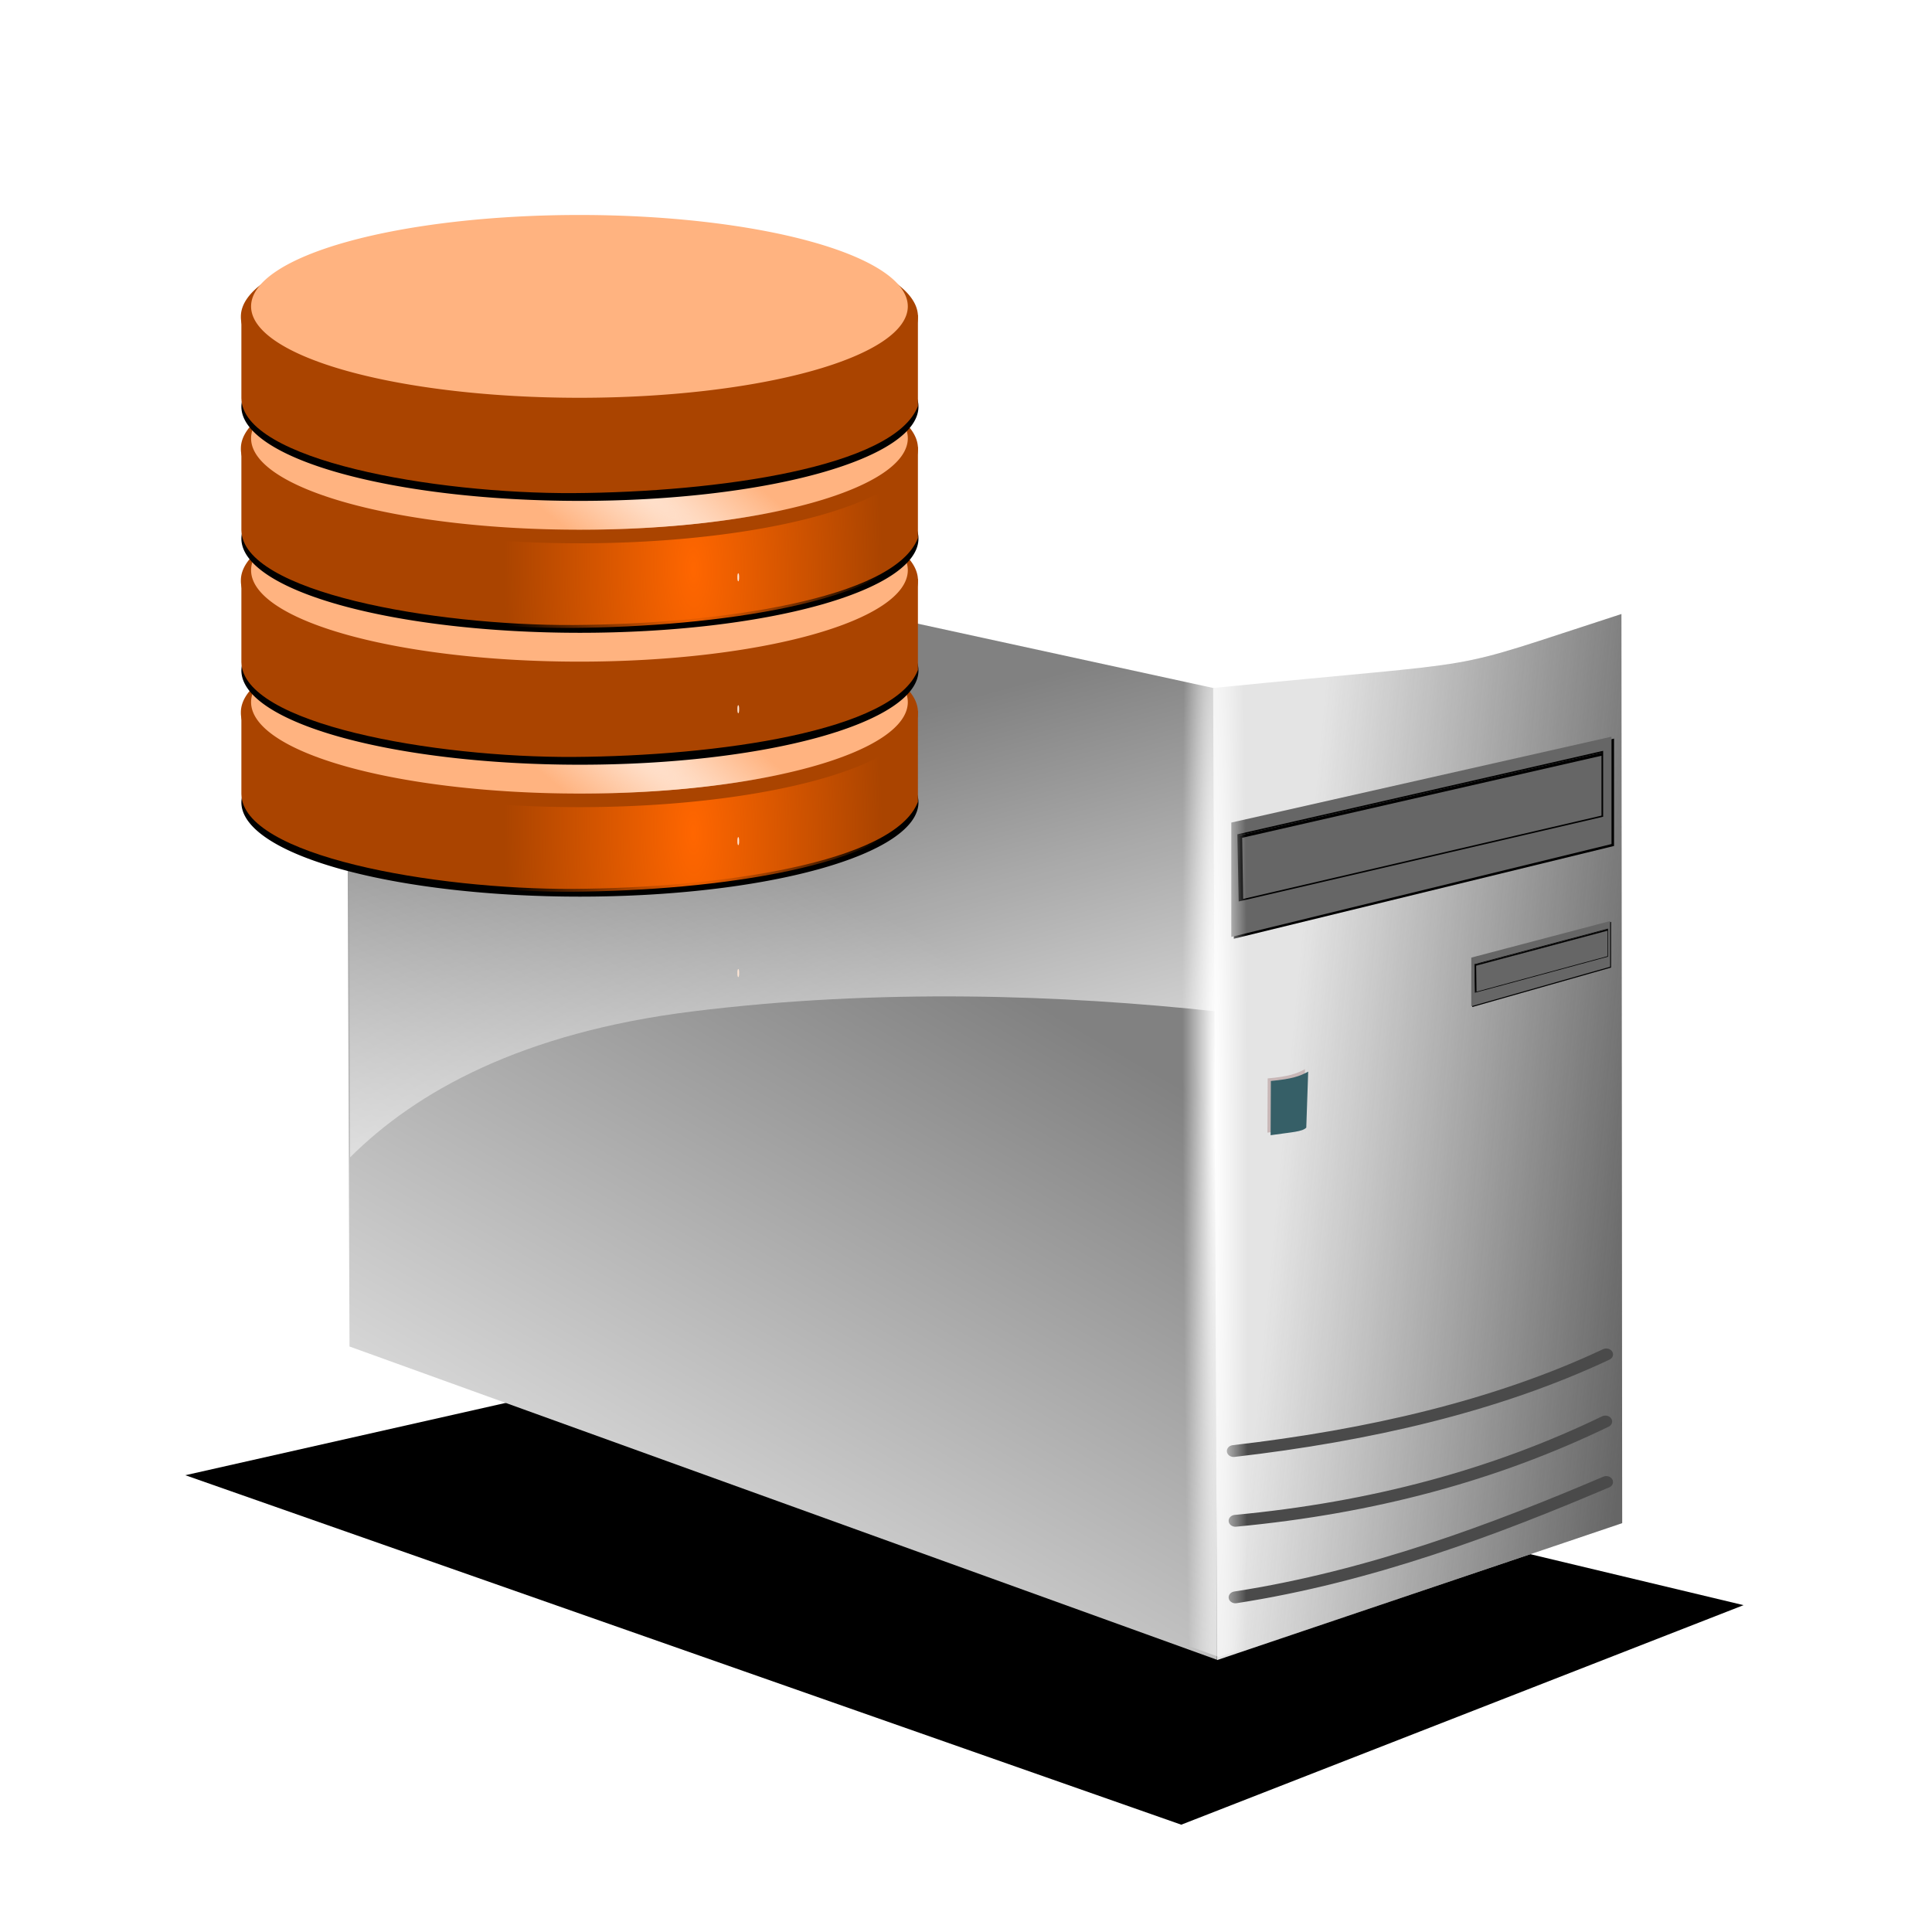
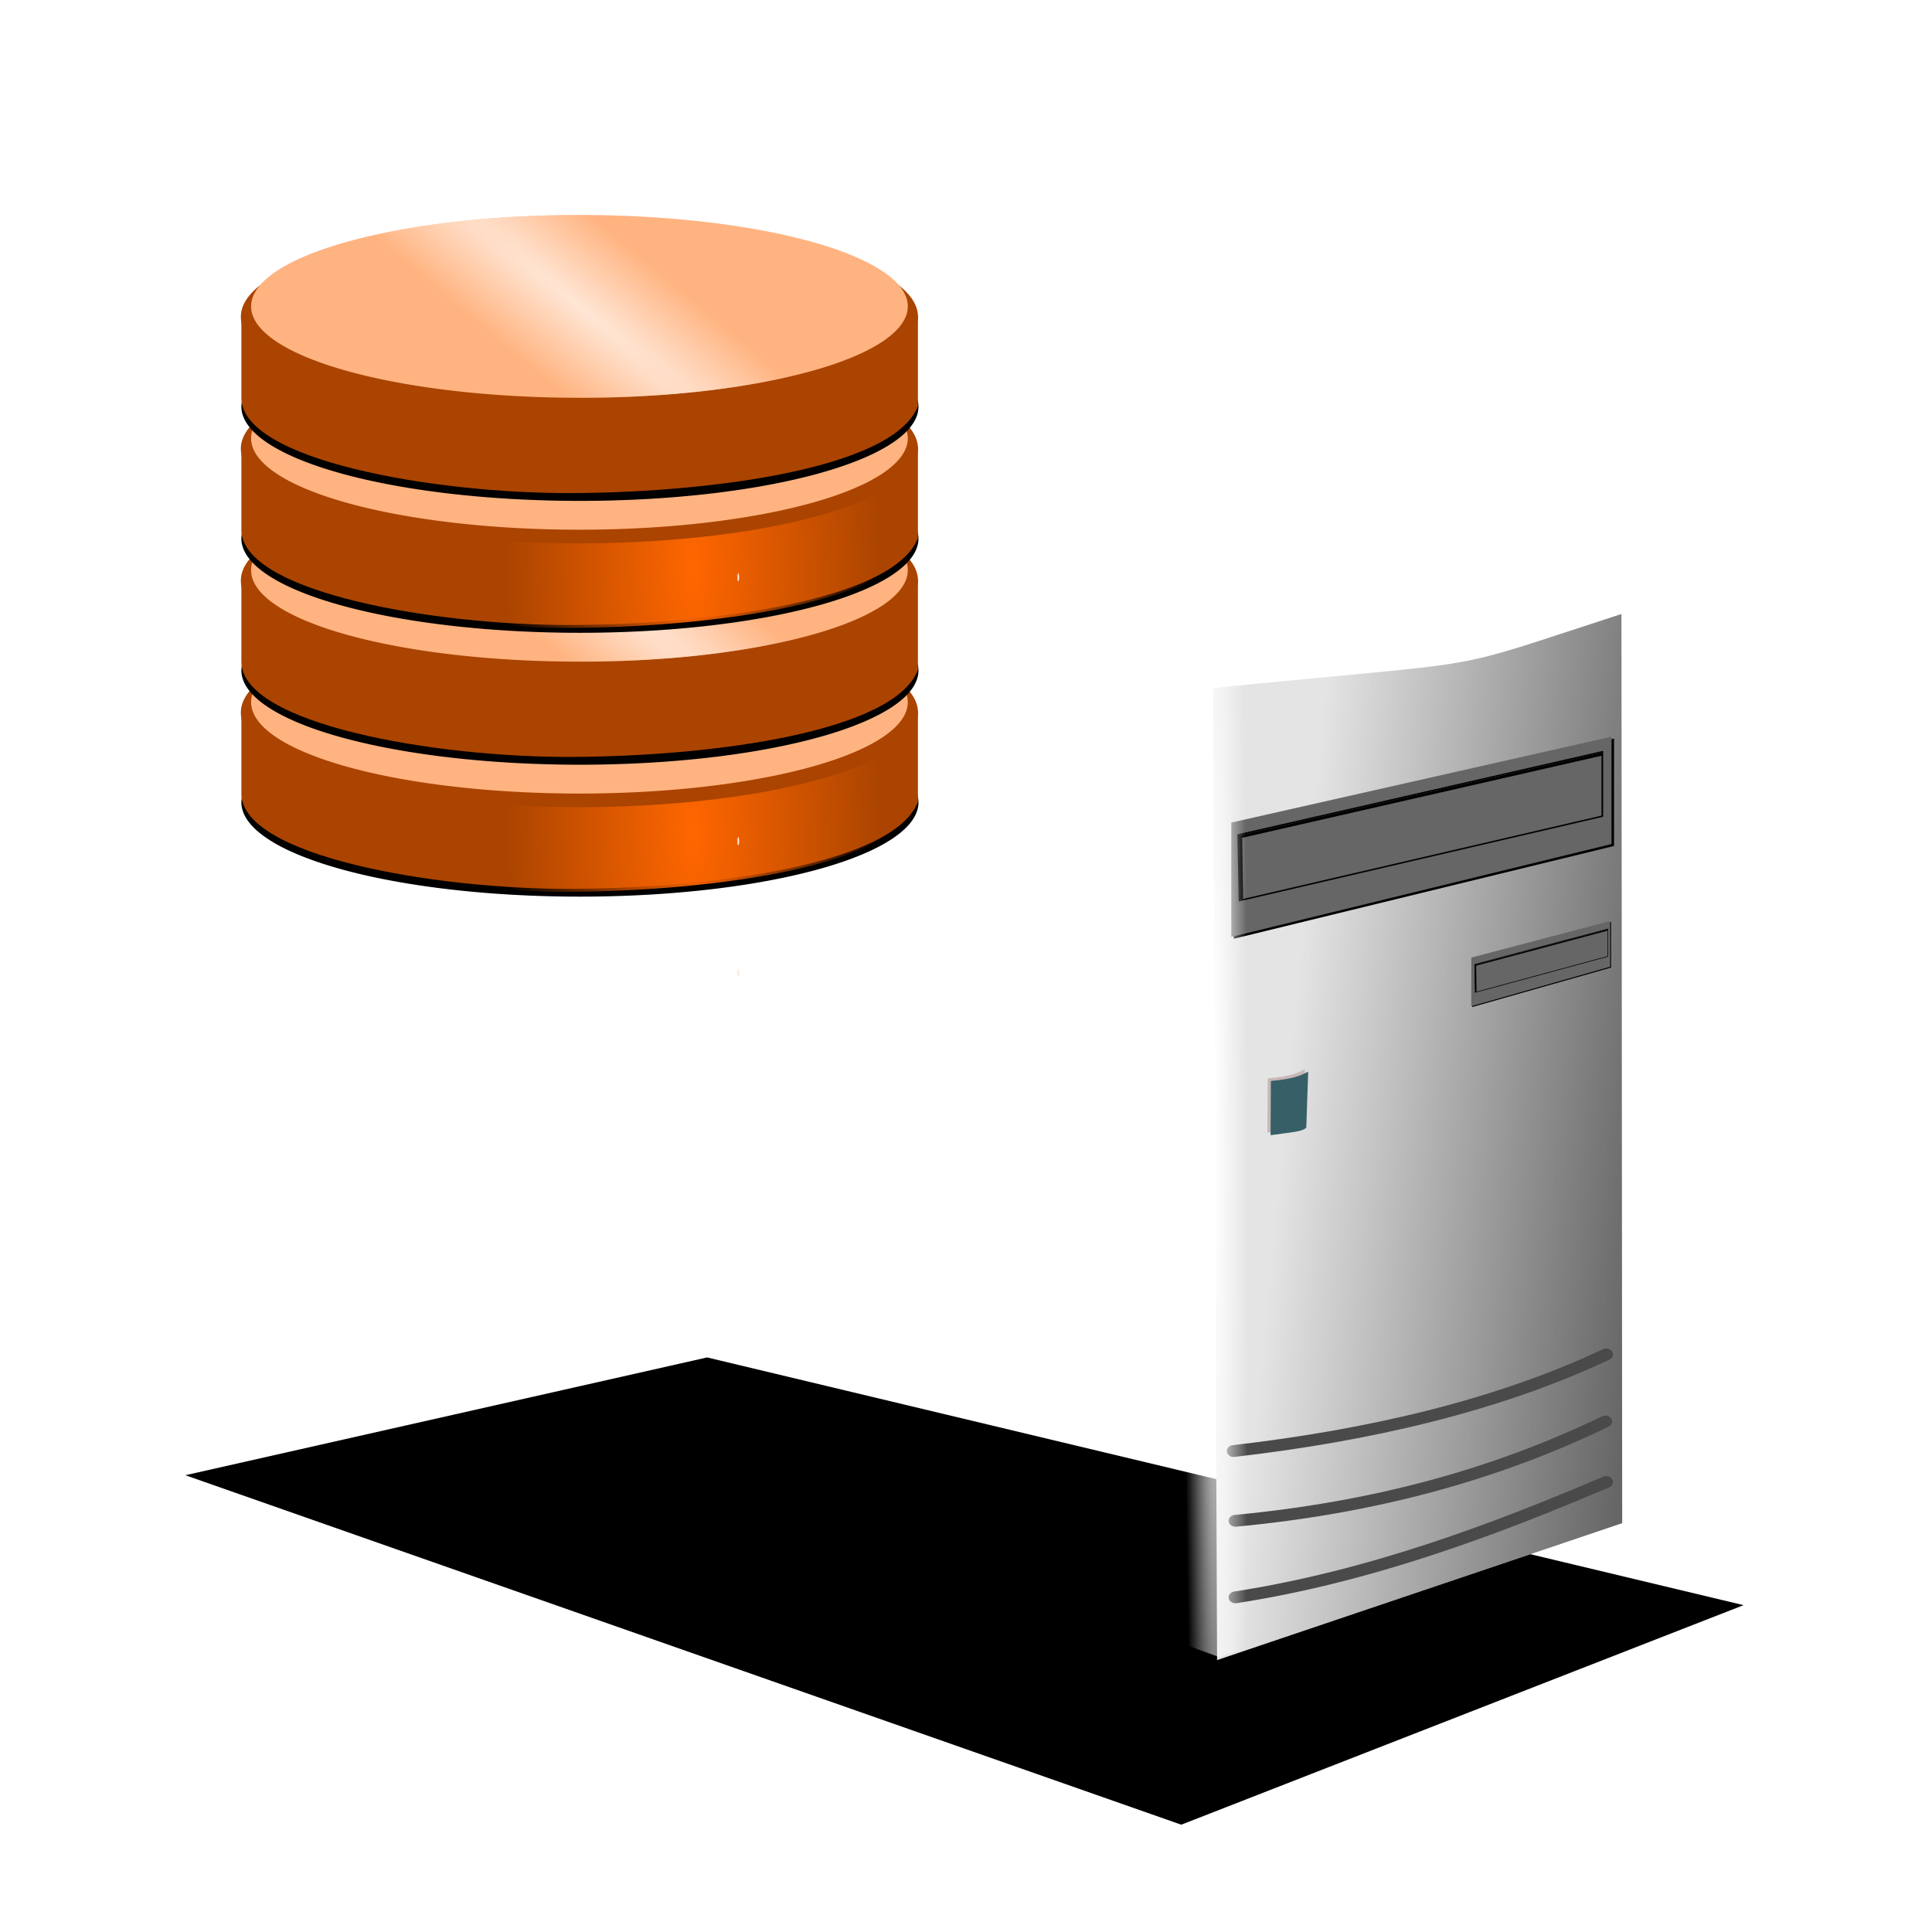
<svg xmlns="http://www.w3.org/2000/svg" xmlns:xlink="http://www.w3.org/1999/xlink" viewBox="0 0 125 125" version="1.0">
  <defs>
    <linearGradient id="g" y2="371.05" xlink:href="#a" gradientUnits="userSpaceOnUse" x2="361.79" gradientTransform="matrix(1.496 0 0 .647 13.053 177.84)" y1="350.4" x1="361.68" />
    <linearGradient id="c">
      <stop offset="0" stop-color="#ffe6d5" />
      <stop offset="1" stop-color="#ffe6d5" stop-opacity="0" />
    </linearGradient>
    <linearGradient id="a">
      <stop offset="0" stop-color="#818181" />
      <stop offset="1" stop-color="#e4e4e4" />
    </linearGradient>
    <linearGradient id="e" y2="466.28" xlink:href="#a" gradientUnits="userSpaceOnUse" x2="319.18" gradientTransform="matrix(1.505 0 0 .778 9.89 129.05)" y1="428.17" x1="367.9" />
    <linearGradient id="f" y2="59.554" gradientUnits="userSpaceOnUse" x2="37.793" y1="95.941" x1="47.547">
      <stop offset="0" stop-color="#fff" />
      <stop offset="1" stop-color="#fff" stop-opacity="0" />
    </linearGradient>
    <linearGradient id="b">
      <stop offset="0" stop-color="#f60" />
      <stop offset="1" stop-color="#f60" stop-opacity="0" />
    </linearGradient>
    <linearGradient id="h" y2="460.1" gradientUnits="userSpaceOnUse" x2="572.72" y1="462.5" x1="601.47">
      <stop offset="0" stop-color="#666" />
      <stop offset="1" stop-color="#666" stop-opacity="0" />
    </linearGradient>
    <radialGradient id="i" xlink:href="#b" gradientUnits="userSpaceOnUse" cy="399.68" cx="485.91" gradientTransform="matrix(.56 -.008 .018 1.732 143.34 -323.32)" r="19.82" />
    <radialGradient id="j" xlink:href="#c" gradientUnits="userSpaceOnUse" cy="22.806" cx="26.81" gradientTransform="matrix(-1.668 -1.359 .152 -.186 68.069 63.494)" r="15.857" />
    <radialGradient id="k" gradientUnits="userSpaceOnUse" cy="82.072" cx="70.796" gradientTransform="matrix(.051 -0 .006 1.772 66.744 -63.535)" r="41.281">
      <stop offset="0" stop-color="#fff" />
      <stop offset="1" stop-color="#fff" stop-opacity="0" />
    </radialGradient>
    <filter id="d" height="1.528" width="1.181" y="-.264" x="-.09">
      <feGaussianBlur stdDeviation="4.612" />
    </filter>
  </defs>
  <path d="M526.96 486.93l-40.97 10.57 78.2 31.36 44.15-19.7-81.38-22.23z" filter="url(#d)" fill-rule="evenodd" transform="matrix(.824 0 0 .721 -388.464 -263.251)" />
-   <path d="M498.88 485.95l68.11 28.11-.16-87.17-68.2-16.97.25 76.03z" fill-rule="evenodd" fill="url(#e)" transform="matrix(.824 0 0 .721 -388.464 -263.251)" />
  <path d="M14.719 42.125l.156 42.719c4.29-4.28 11.143-8.07 22.125-9.438 12.143-1.512 24.019-1.071 33.969 0l-.031-21.062-56.219-12.219z" transform="matrix(1 0 0 1 7.777 -9.964)" fill-rule="evenodd" fill="url(#f)" />
  <path d="M567 514.09l31.81-12.29-.06-81.58c-14.74 5.45-8.93 3.98-32.06 6.64l.31 87.23z" fill-rule="evenodd" fill="url(#g)" transform="matrix(.824 0 0 .721 -388.464 -263.251)" />
  <path d="M567 514.09l31.81-12.29-.06-81.58c-14.74 5.45-8.93 3.98-32.06 6.64l.31 87.23z" fill-rule="evenodd" fill="url(#h)" transform="matrix(.824 0 0 .721 -388.464 -263.251)" />
  <path d="M498.27 409.51l37.98-3.95 62.5 14.66c-14.74 5.45-8.93 3.98-32.06 6.64l-68.42-17.35z" fill="url(#g)" fill-rule="evenodd" transform="matrix(.824 0 0 .721 -388.464 -263.251)" />
  <g fill-rule="evenodd">
    <path d="M59.424 51.915a21.903 6.097 0 11-43.806 0 21.903 6.097 0 1143.806 0z" />
    <path d="M15.617 46.03l43.772-.04v5.89c-1.513 3.959-12.975 5.571-22.284 5.63-9.033.047-21.444-2.135-21.488-6.141v-5.34z" fill="#a40" />
    <path d="M396.07 357.09l39.64-.04v6.1c-1.37 4.1-11.75 5.77-20.18 5.83-8.18.05-19.42-2.21-19.46-6.36v-5.53z" fill="url(#i)" transform="matrix(1.104 0 0 .966 -421.738 -298.741)" />
    <path d="M59.39 46.084a21.903 6.097 0 11-43.805 0 21.903 6.097 0 1143.806 0z" fill="#a40" />
    <path d="M58.735 45.429a21.245 5.914 0 11-42.49 0 21.245 5.914 0 1142.49 0z" fill="#ffb380" />
-     <path d="M42.667 22.806a15.857 4.414 0 11-31.714 0 15.857 4.414 0 1131.714 0z" transform="matrix(1.34 0 0 1.34 1.57 14.873)" fill="url(#j)" />
    <path d="M47.82 62.956a.055.219 0 11-.108 0 .055.219 0 11.108 0z" fill="#ffe6d5" />
  </g>
  <g fill-rule="evenodd">
    <path d="M59.424 43.38a21.903 6.097 0 11-43.806 0 21.903 6.097 0 1143.806 0z" />
    <path d="M15.617 37.494l43.772-.038v5.89c-1.513 3.958-12.975 5.57-22.284 5.628-9.033.048-21.444-2.134-21.488-6.14v-5.34z" fill="#a40" />
    <path d="M396.07 357.09l39.64-.04v6.1c-1.37 4.1-11.75 5.77-20.18 5.83-8.18.05-19.42-2.21-19.46-6.36v-5.53z" fill="url(#i)" transform="matrix(1.104 0 0 .966 -421.738 -307.276)" />
    <path d="M59.39 37.549a21.903 6.097 0 11-43.805 0 21.903 6.097 0 1143.806 0z" fill="#a40" />
    <path d="M58.735 36.894a21.245 5.914 0 11-42.49 0 21.245 5.914 0 1142.49 0z" fill="#ffb380" />
    <path d="M42.667 22.806a15.857 4.414 0 11-31.714 0 15.857 4.414 0 1131.714 0z" transform="matrix(1.34 0 0 1.34 1.57 6.338)" fill="url(#j)" />
    <path d="M47.82 54.42a.055.219 0 11-.108 0 .055.219 0 11.108 0z" fill="#ffe6d5" />
  </g>
  <g fill-rule="evenodd">
    <path d="M59.424 34.845a21.903 6.097 0 11-43.806 0 21.903 6.097 0 1143.806 0z" />
    <path d="M15.617 28.96l43.772-.04v5.89c-1.513 3.959-12.975 5.571-22.284 5.629-9.033.048-21.444-2.134-21.488-6.14v-5.34z" fill="#a40" />
    <path d="M396.07 357.09l39.64-.04v6.1c-1.37 4.1-11.75 5.77-20.18 5.83-8.18.05-19.42-2.21-19.46-6.36v-5.53z" fill="url(#i)" transform="matrix(1.104 0 0 .966 -421.738 -315.811)" />
    <path d="M59.39 29.013a21.903 6.097 0 11-43.805 0 21.903 6.097 0 1143.806 0z" fill="#a40" />
    <path d="M58.735 28.358a21.245 5.914 0 11-42.49 0 21.245 5.914 0 1142.49 0z" fill="#ffb380" />
    <path d="M42.667 22.806a15.857 4.414 0 11-31.714 0 15.857 4.414 0 1131.714 0z" transform="matrix(1.34 0 0 1.34 1.57 -2.198)" fill="url(#j)" />
-     <path d="M47.82 45.886a.055.219 0 11-.108 0 .055.219 0 11.108 0z" fill="#ffe6d5" />
  </g>
  <g fill-rule="evenodd">
    <path d="M59.424 26.31a21.903 6.097 0 11-43.806 0 21.903 6.097 0 1143.806 0z" />
    <path d="M15.617 20.424l43.772-.039v5.89c-1.513 3.958-12.975 5.57-22.284 5.629-9.033.048-21.444-2.134-21.488-6.14v-5.34z" fill="#a40" />
    <path d="M396.07 357.09l39.64-.04v6.1c-1.37 4.1-11.75 5.77-20.18 5.83-8.18.05-19.42-2.21-19.46-6.36v-5.53z" fill="url(#i)" transform="matrix(1.104 0 0 .966 -421.738 -324.346)" />
    <path d="M59.39 20.478a21.903 6.097 0 11-43.805 0 21.903 6.097 0 1143.806 0z" fill="#a40" />
    <path d="M58.735 19.823a21.245 5.914 0 11-42.49 0 21.245 5.914 0 1142.49 0z" fill="#ffb380" />
    <path d="M42.667 22.806a15.857 4.414 0 11-31.714 0 15.857 4.414 0 1131.714 0z" transform="matrix(1.34 0 0 1.34 1.57 -10.733)" fill="url(#j)" />
    <path d="M47.82 37.35a.055.219 0 11-.108 0 .055.219 0 11.108 0z" fill="#ffe6d5" />
  </g>
  <path d="M568.3 495.33c10.62-1.4 20.66-4.05 29.26-8.67M568.44 501.59c10.81-1.16 20.38-4.12 29.05-8.91M568.44 508.46c10.62-1.88 20.45-6.13 29.12-10.35" stroke="#4a4a4a" stroke-linecap="round" stroke-width="1.063" fill="none" transform="matrix(.824 0 0 .721 -388.464 -263.251)" />
  <path d="M82.019 69.773c1.384-.122 1.87-.31 2.415-.598l-.124 3.618c-.256.266-.857.28-2.308.49l.017-3.51z" fill-rule="evenodd" fill="#c8b7b7" />
  <path d="M82.225 69.939c1.384-.13 1.87-.31 2.415-.605l-.124 3.624c-.264.267-.865.282-2.308.49l.017-3.509z" fill-rule="evenodd" fill="#365f67" />
  <path d="M79.826 53.343l24.602-5.556v6.947l-24.602 6.003v-7.394z" fill-rule="evenodd" />
  <path d="M79.665 53.22l24.6-5.557v6.947l-24.6 6.008V53.22z" fill-rule="evenodd" fill="#666" />
  <path d="M568.66 440.04l.1 5.89 28.49-7.57v-5.78l-28.59 7.46z" stroke="#000" stroke-width=".13" fill="none" transform="matrix(.824 0 0 .721 -388.464 -263.251)" />
  <path d="M597.23 432.79l-28.39 7.41.08 5.64" stroke="#000" stroke-width=".26" fill="none" transform="matrix(.824 0 0 .721 -388.464 -263.251)" />
  <g>
    <path d="M95.252 62.01l8.983-2.365v2.956l-8.983 2.554V62.01z" fill-rule="evenodd" />
    <path d="M95.193 61.957l8.983-2.365v2.956l-8.983 2.557v-3.148z" fill-rule="evenodd" fill="#666" />
    <path d="M568.66 440.04l.1 5.89 28.49-7.57v-5.78l-28.59 7.46z" stroke="#000" stroke-width=".13" fill="none" transform="matrix(.301 0 0 .307 -75.754 -72.695)" />
    <path d="M597.23 432.79l-28.39 7.41.08 5.64" stroke="#000" stroke-width=".26" fill="none" transform="matrix(.301 0 0 .307 -75.754 -72.695)" />
  </g>
  <path d="M14.719 42.125l.219 54.781 56.124 20.254v.03l26.219-8.88-.031-58.779c-12.146 3.932-7.37 2.863-26.438 4.781L14.719 42.125z" transform="matrix(1 0 0 1 7.777 -9.964)" fill-rule="evenodd" fill="url(#k)" />
</svg>